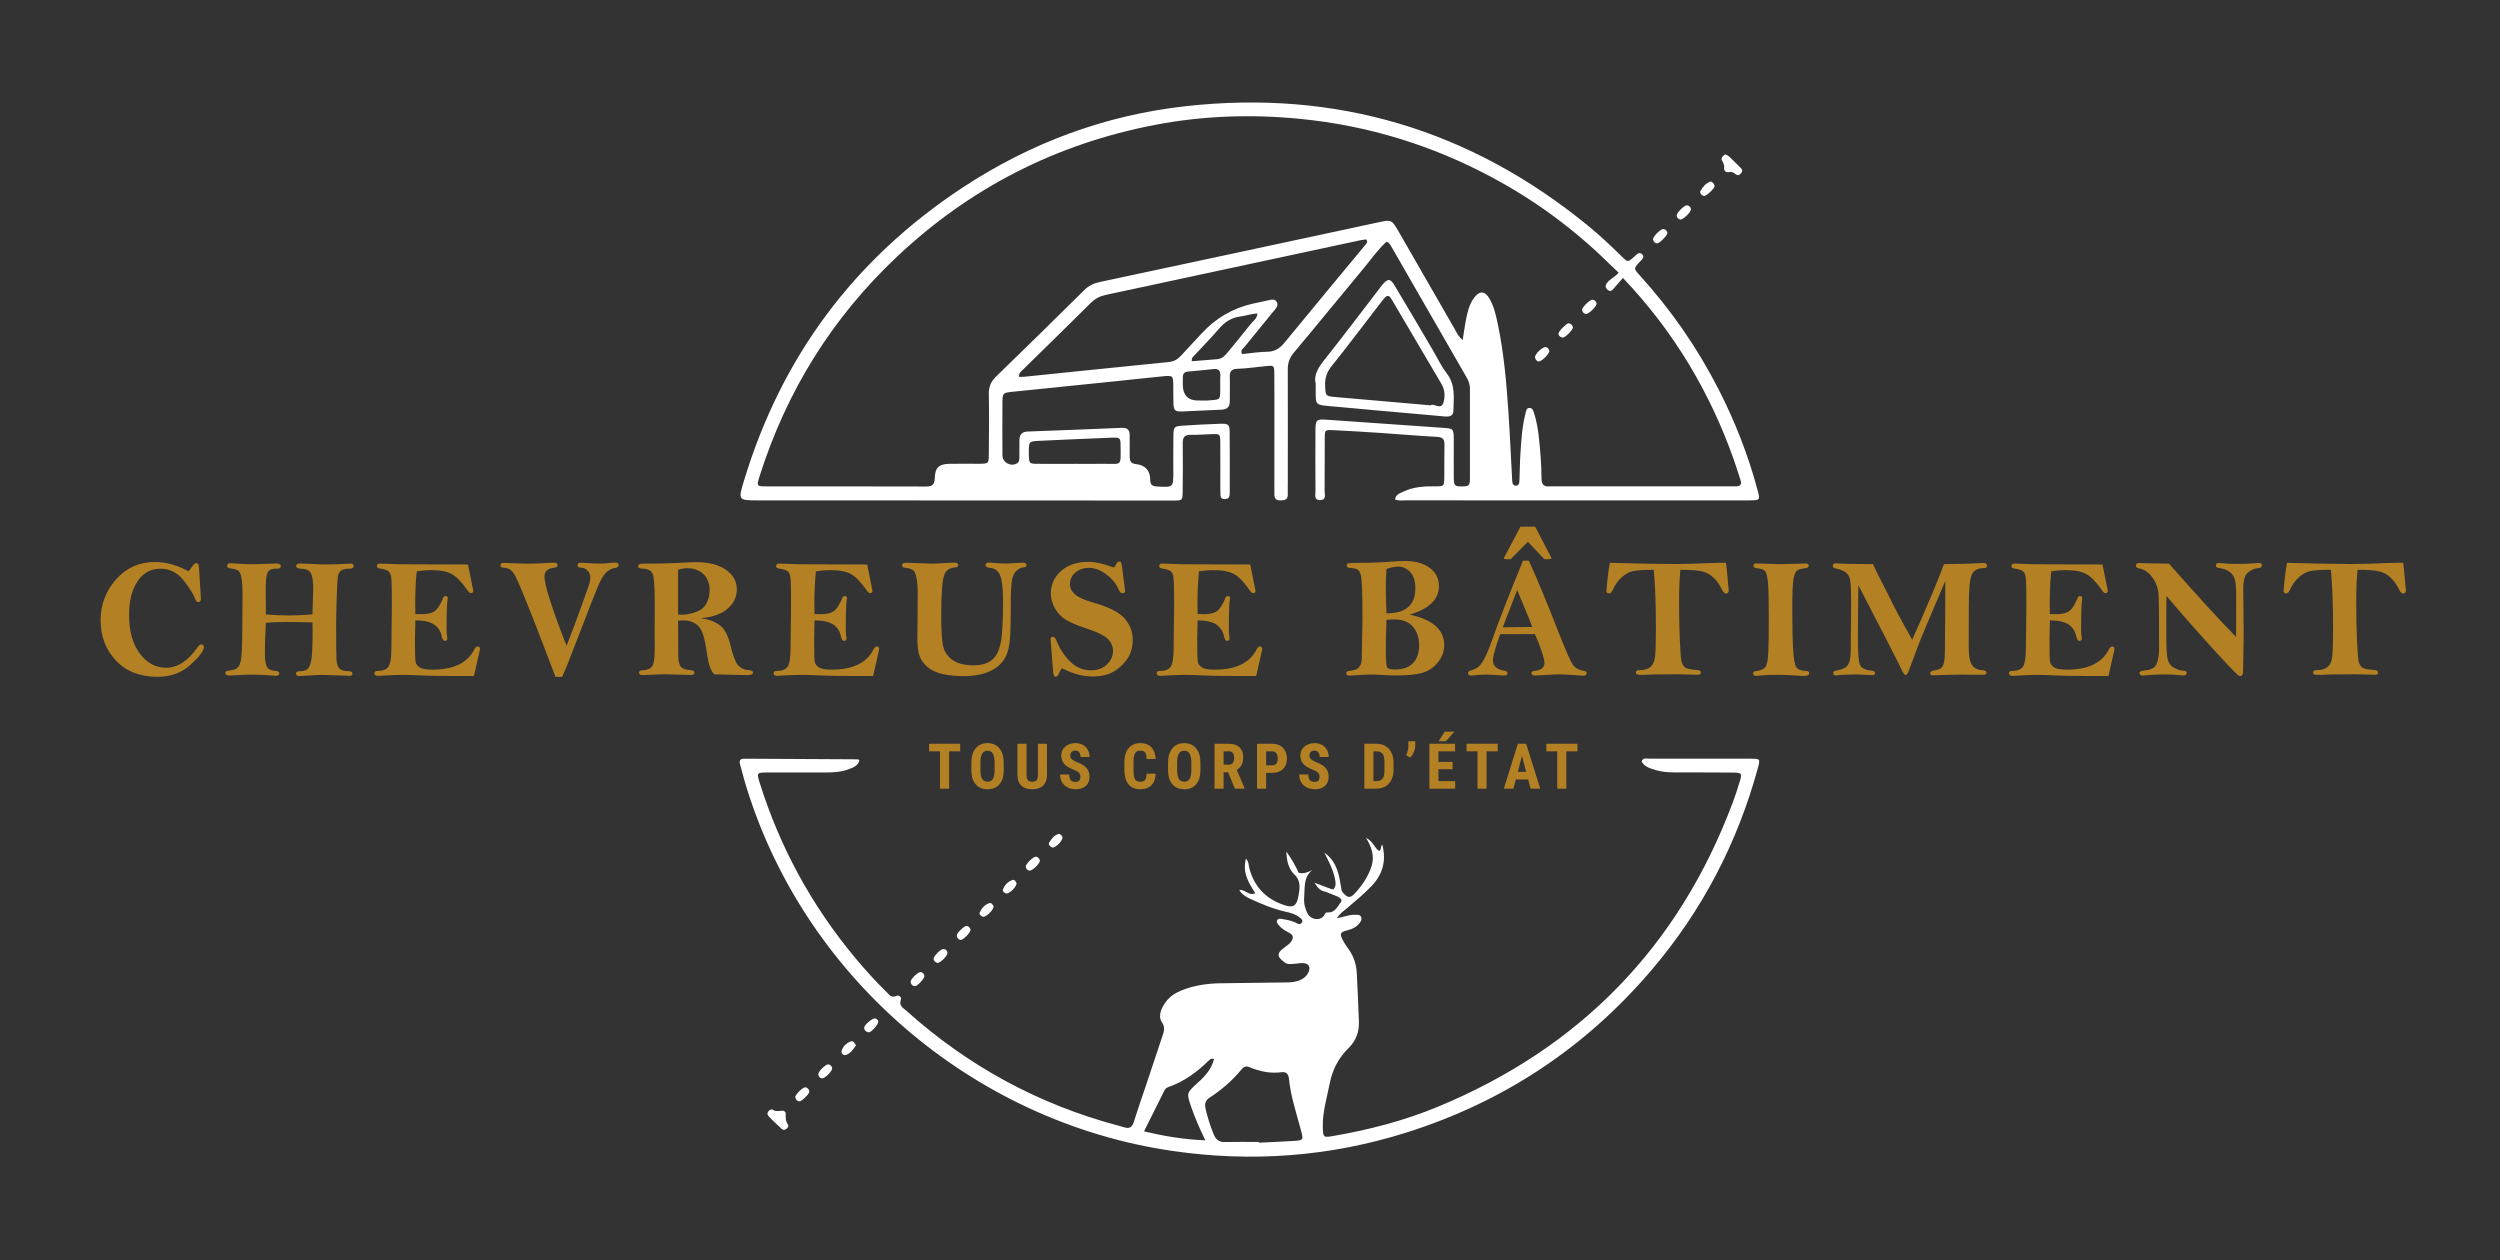
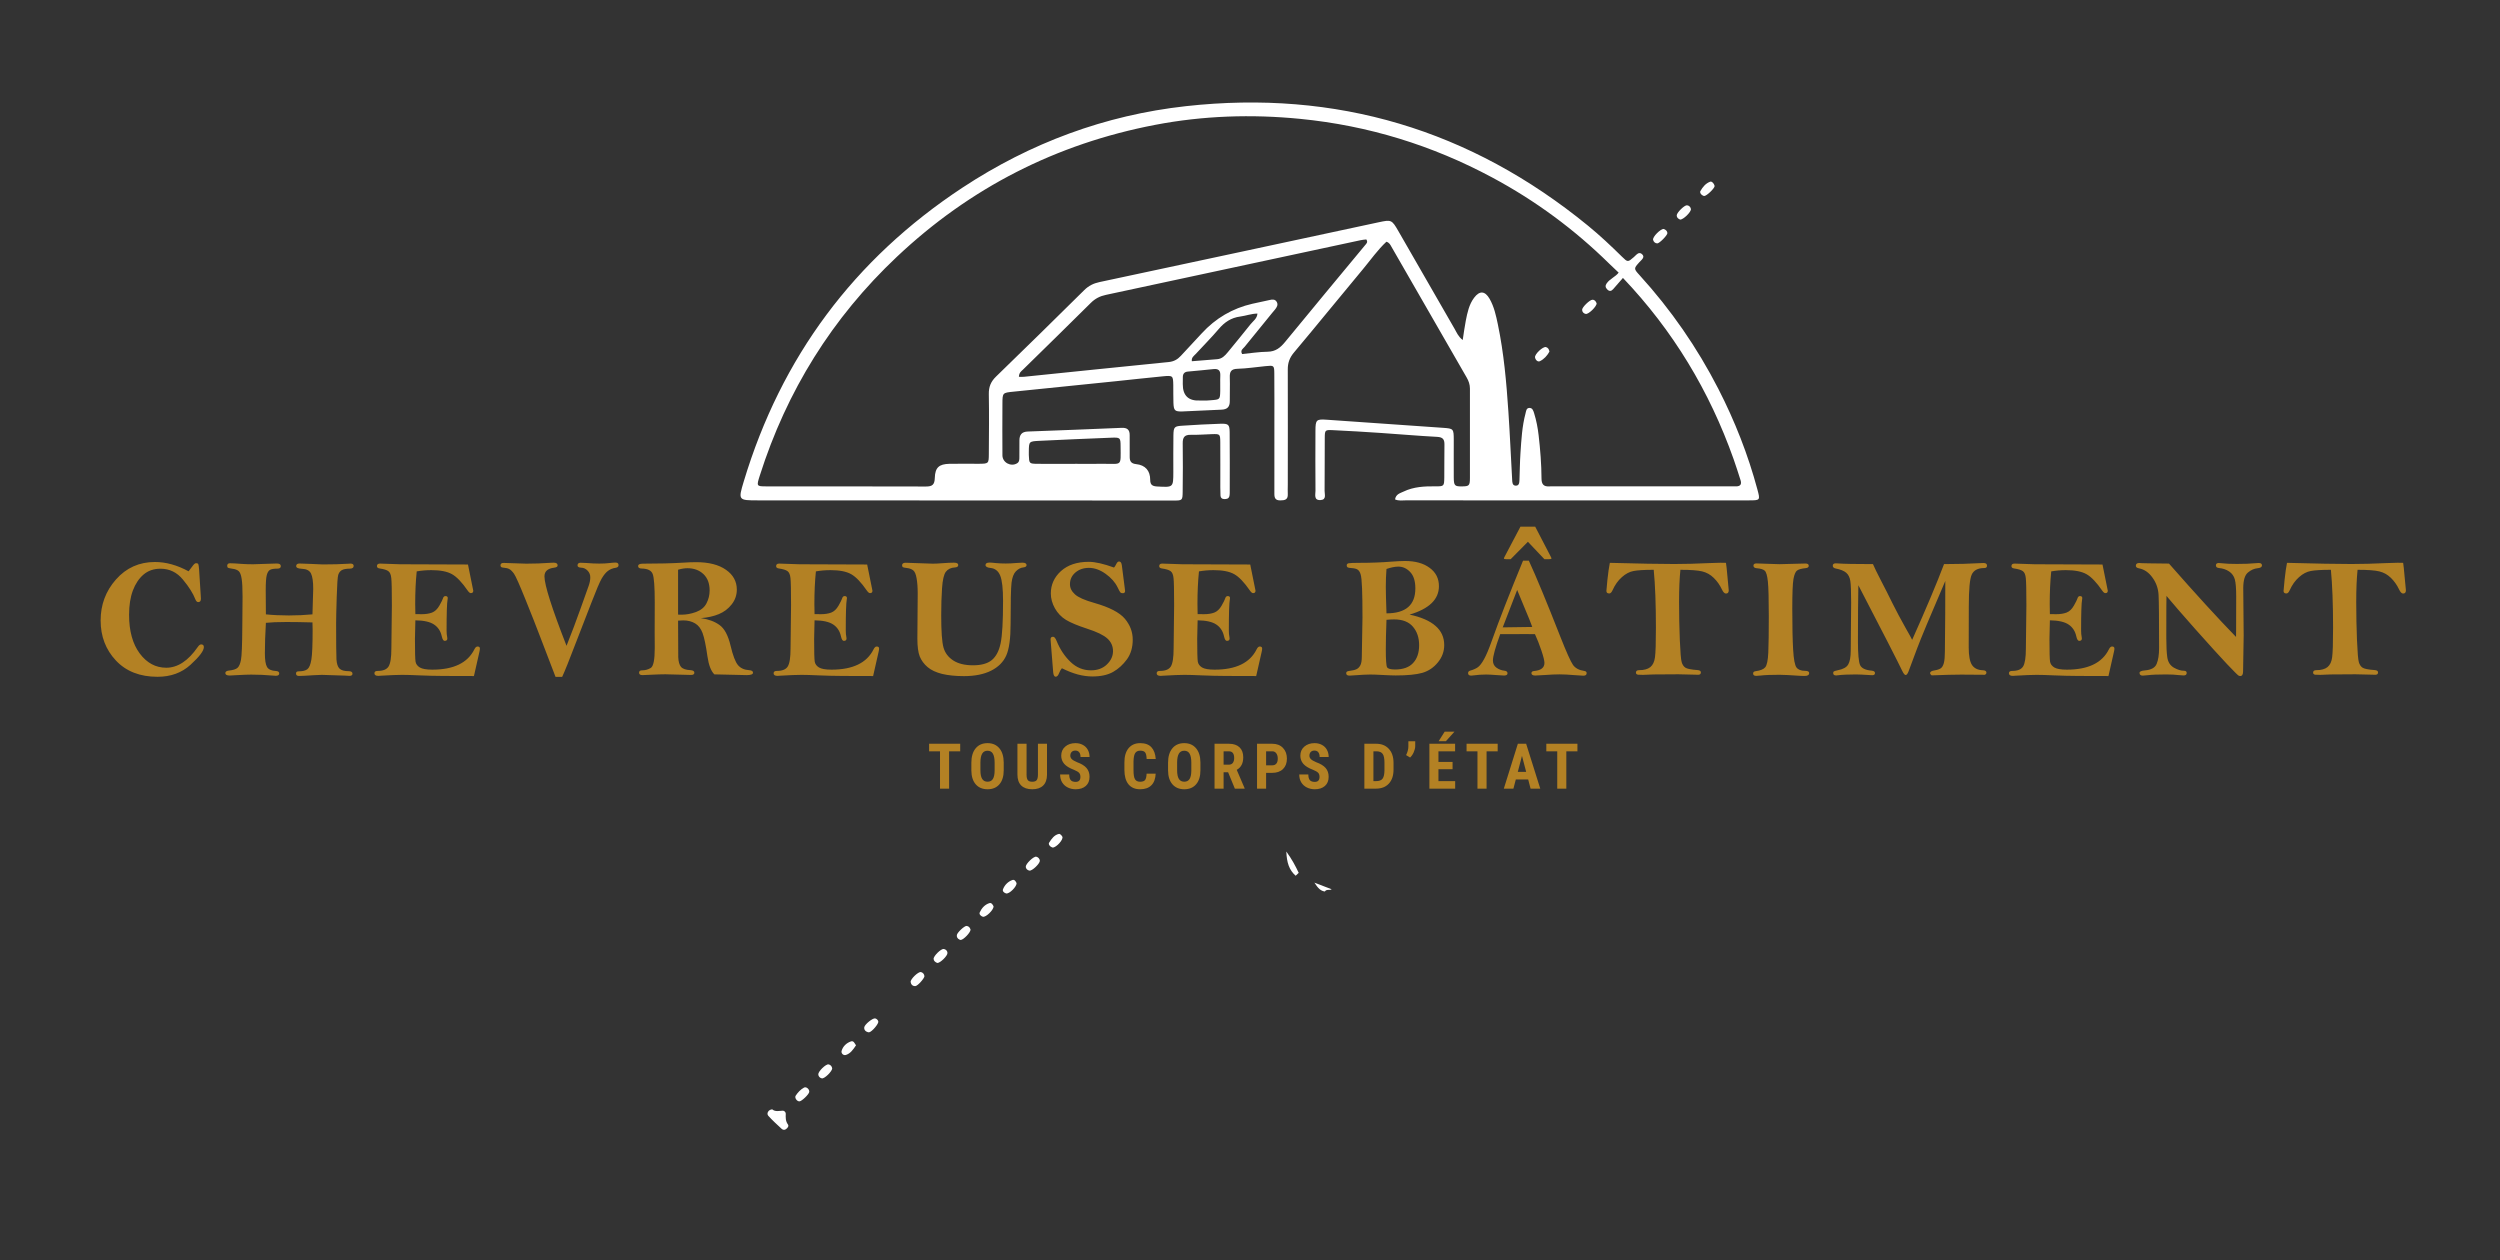
<svg xmlns="http://www.w3.org/2000/svg" width="250" height="126" viewBox="0 0 250 126" fill="none">
  <rect x="0" y="0" width="250" height="126" fill="#333333" stroke="none" />
  <path d="M77.225 110.935C77.523 111.197 77.9 111.086 78.275 111.069C78.428 111.062 78.58 111.216 78.576 111.371C78.564 111.75 78.544 112.106 78.792 112.446C78.914 112.614 78.755 112.806 78.585 112.924C78.432 113.03 78.269 112.981 78.16 112.879C77.706 112.459 77.246 112.042 76.832 111.583C76.616 111.342 76.854 110.949 77.227 110.935H77.225Z" fill="white" />
-   <path d="M172.52 15.432C172.663 15.511 172.815 15.56 172.919 15.659C173.314 16.029 173.69 16.419 174.077 16.798C174.241 16.957 174.274 17.132 174.123 17.301C174 17.441 173.846 17.605 173.633 17.461C173.41 17.31 173.228 17.139 172.906 17.21C172.58 17.283 172.371 17.065 172.413 16.745C172.453 16.438 172.272 16.244 172.181 15.998C172.077 15.714 172.321 15.601 172.519 15.432H172.52Z" fill="white" />
-   <path d="M134.064 88.501C133.8 88.594 133.766 89.073 133.358 88.922C133.646 88.583 133.566 88.213 133.484 87.821C133.299 86.951 132.888 86.171 132.438 85.275C133.377 85.915 133.842 86.887 134.064 88.5V88.501Z" fill="white" />
  <path d="M166.374 22.895C166.567 22.968 166.721 23.091 166.741 23.303C166.761 23.51 165.941 24.35 165.724 24.341C165.511 24.332 165.355 24.184 165.309 23.984C165.24 23.69 166.057 22.872 166.374 22.896V22.895Z" fill="white" />
  <path d="M171.464 18.608C171.441 18.859 170.65 19.614 170.409 19.601C170.338 19.597 170.267 19.545 170.204 19.504C170.061 19.41 169.97 19.232 170.039 19.109C170.268 18.706 170.56 18.339 171.013 18.172C171.171 18.113 171.292 18.272 171.382 18.397C171.425 18.456 171.438 18.537 171.465 18.607L171.464 18.608Z" fill="white" />
  <path d="M168.009 21.958C167.818 21.878 167.667 21.754 167.672 21.534C167.678 21.259 168.444 20.506 168.698 20.528C168.909 20.547 169.055 20.697 169.091 20.896C169.144 21.187 168.305 21.991 168.01 21.958H168.009Z" fill="white" />
  <path d="M99.353 90.629C99.389 90.975 98.575 91.769 98.275 91.672C98.088 91.612 97.888 91.43 97.974 91.239C98.165 90.815 98.48 90.459 98.938 90.313C99.138 90.249 99.274 90.453 99.353 90.628V90.629Z" fill="white" />
  <path d="M97.054 92.96C97.075 93.225 96.353 93.987 96.07 93.996C96.035 93.997 95.997 93.98 95.963 93.965C95.763 93.879 95.657 93.718 95.684 93.509C95.716 93.255 96.443 92.576 96.658 92.593C96.873 92.611 96.994 92.76 97.055 92.959L97.054 92.96Z" fill="white" />
  <path d="M86.822 103.23C86.559 103.158 86.397 102.996 86.425 102.736C86.456 102.444 87.278 101.785 87.515 101.841C87.669 101.878 87.789 101.988 87.83 102.145C87.888 102.363 87.207 103.168 86.922 103.229C86.886 103.237 86.848 103.229 86.822 103.229V103.23Z" fill="white" />
  <path d="M85.6 104.532C85.314 104.957 85.047 105.353 84.588 105.496C84.33 105.576 84.094 105.323 84.16 105.091C84.29 104.631 84.647 104.295 85.095 104.141C85.371 104.047 85.46 104.343 85.601 104.532H85.6Z" fill="white" />
  <path d="M105.262 84.756C105.194 84.724 105.116 84.704 105.06 84.658C104.935 84.557 104.826 84.408 104.916 84.263C105.16 83.878 105.425 83.487 105.907 83.387C105.997 83.368 106.174 83.544 106.234 83.667C106.372 83.947 105.628 84.764 105.262 84.757V84.756Z" fill="white" />
  <path d="M101.653 88.307C101.699 88.644 100.924 89.429 100.607 89.343C100.422 89.294 100.22 89.126 100.299 88.928C100.469 88.493 100.797 88.161 101.238 88.001C101.442 87.927 101.572 88.125 101.655 88.306L101.653 88.307Z" fill="white" />
  <path d="M83.221 106.842C83.211 107.134 82.454 107.89 82.186 107.837C81.995 107.799 81.835 107.647 81.828 107.433C81.819 107.137 82.59 106.384 82.858 106.438C83.047 106.477 83.191 106.624 83.221 106.842Z" fill="white" />
  <path d="M93.728 96.298C93.54 96.223 93.375 96.104 93.36 95.896C93.338 95.607 94.108 94.851 94.379 94.897C94.577 94.931 94.734 95.072 94.748 95.288C94.766 95.585 94.015 96.314 93.728 96.298Z" fill="white" />
  <path d="M79.945 110.137C79.694 110.149 79.431 109.777 79.57 109.566C79.785 109.239 80.057 108.947 80.403 108.759C80.635 108.633 80.971 108.94 80.923 109.202C80.877 109.452 80.172 110.126 79.946 110.137H79.945Z" fill="white" />
  <path d="M103.988 86.079C103.978 86.371 103.211 87.113 102.941 87.061C102.746 87.025 102.582 86.885 102.578 86.665C102.573 86.378 103.368 85.611 103.624 85.67C103.81 85.713 103.965 85.856 103.988 86.079Z" fill="white" />
  <path d="M92.444 97.622C92.435 97.845 91.765 98.598 91.533 98.611C91.26 98.626 91.094 98.439 91.064 98.198C91.028 97.918 91.835 97.144 92.092 97.206C92.279 97.25 92.427 97.399 92.444 97.622Z" fill="white" />
  <path d="M129.871 87.285C129.77 87.381 129.667 87.479 129.566 87.575C128.911 86.997 128.674 86.254 128.633 85.154C129.212 85.957 129.554 86.612 129.871 87.285Z" fill="white" />
  <path d="M133.168 88.926C132.96 89.065 132.649 88.884 132.484 89.151C132.068 89.092 131.812 88.837 131.438 88.265C132.177 88.547 132.672 88.737 133.168 88.926Z" fill="white" />
  <path d="M175.745 48.965C174.807 45.467 173.489 42.116 171.839 38.895C169.715 34.752 167.089 30.958 163.955 27.516C163.361 26.863 163.373 26.851 163.935 26.221C164.014 26.134 164.104 26.056 164.181 25.968C164.319 25.813 164.414 25.647 164.24 25.457C164.036 25.235 163.833 25.283 163.635 25.47C163.549 25.552 163.469 25.637 163.38 25.714C162.783 26.228 162.774 26.238 162.188 25.66C161.098 24.585 159.984 23.537 158.799 22.568C147.058 12.97 133.628 8.947 118.576 10.618C110.505 11.514 103.038 14.29 96.244 18.767C85.41 25.908 78.12 35.712 74.376 48.143C73.809 50.027 73.828 50.037 75.8 50.037C89.643 50.043 103.485 50.047 117.327 50.053C118.238 50.053 118.257 50.054 118.267 49.155C118.286 47.546 118.296 45.938 118.272 44.33C118.264 43.74 118.451 43.468 119.074 43.482C119.777 43.498 120.484 43.436 121.189 43.415C122.005 43.391 122.021 43.394 122.028 44.256C122.039 45.747 122.03 47.237 122.031 48.728C122.031 49.002 122.038 49.276 122.049 49.551C122.057 49.785 122.189 49.901 122.418 49.908C122.667 49.916 122.892 49.872 122.948 49.578C122.97 49.464 122.974 49.344 122.974 49.226C122.974 47.225 122.989 45.224 122.966 43.223C122.956 42.454 122.845 42.352 122.041 42.375C120.787 42.409 119.534 42.49 118.281 42.567C117.429 42.618 117.356 42.684 117.341 43.549C117.32 44.765 117.336 45.982 117.333 47.198C117.328 48.75 117.327 48.736 115.75 48.651C115.286 48.627 115.018 48.526 115.02 47.989C115.024 47.065 114.526 46.508 113.616 46.413C113.093 46.358 112.962 46.106 112.97 45.646C112.982 44.939 112.956 44.233 112.968 43.527C112.977 42.968 112.712 42.762 112.174 42.784C109.04 42.915 105.906 43.041 102.772 43.153C102.162 43.175 101.943 43.494 101.942 44.048C101.942 44.598 101.942 45.147 101.938 45.696C101.937 45.932 101.947 46.186 101.713 46.328C101.094 46.707 100.249 46.261 100.243 45.538C100.231 43.812 100.233 42.087 100.243 40.36C100.249 39.275 100.26 39.277 101.337 39.168C104.768 38.818 108.2 38.468 111.63 38.117C113.19 37.957 114.746 37.778 116.307 37.63C117.293 37.538 117.31 37.568 117.328 38.517C117.34 39.105 117.32 39.695 117.343 40.282C117.375 41.059 117.474 41.167 118.252 41.144C119.546 41.104 120.837 41.007 122.129 40.968C122.722 40.951 122.985 40.693 122.979 40.107C122.97 39.322 123.007 38.537 122.98 37.753C122.961 37.191 123.088 36.896 123.744 36.879C124.681 36.853 125.615 36.705 126.55 36.614C127.399 36.53 127.424 36.532 127.431 37.373C127.448 39.177 127.437 40.983 127.438 42.787C127.438 44.984 127.443 47.18 127.437 49.378C127.436 49.792 127.536 50.043 128.025 50.039C128.476 50.036 128.806 49.976 128.778 49.416C128.761 49.103 128.779 48.789 128.779 48.475C128.781 44.63 128.792 40.785 128.778 36.941C128.775 36.279 128.963 35.766 129.4 35.246C131.722 32.486 133.988 29.678 136.301 26.909C137.074 25.982 137.768 24.983 138.64 24.174C138.949 24.267 139.041 24.496 139.156 24.696C141.659 29.047 144.16 33.399 146.666 37.749C146.866 38.097 146.993 38.446 146.993 38.857C146.987 41.838 147.001 44.821 146.993 47.802C146.991 48.568 146.905 48.63 146.212 48.64C145.47 48.649 145.384 48.575 145.376 47.741C145.363 46.485 145.382 45.23 145.376 43.974C145.371 42.873 145.353 42.855 144.285 42.781C140.414 42.51 136.543 42.243 132.672 41.972C131.639 41.901 131.549 41.972 131.545 43.067C131.535 45.068 131.533 47.069 131.548 49.069C131.55 49.454 131.354 50.052 132.065 50.006C132.674 49.967 132.454 49.422 132.459 49.08C132.48 47.315 132.459 45.549 132.476 43.784C132.483 43.008 132.507 42.98 133.272 43.015C134.878 43.089 136.482 43.188 138.085 43.295C139.961 43.42 141.835 43.588 143.713 43.686C144.291 43.715 144.455 43.944 144.444 44.473C144.422 45.571 144.446 46.671 144.429 47.769C144.415 48.608 144.398 48.641 143.562 48.633C142.455 48.621 141.364 48.67 140.347 49.162C140.017 49.322 139.596 49.402 139.504 49.94C139.882 50.111 140.274 50.033 140.646 50.033C144.097 50.041 147.546 50.04 150.997 50.04C158.958 50.04 166.918 50.04 174.879 50.037C176.023 50.037 176.03 50.026 175.745 48.967V48.965ZM102.883 45.151C102.895 44.152 102.894 44.134 103.927 44.084C106.314 43.967 108.701 43.864 111.088 43.771C112.028 43.734 112.053 43.754 112.059 44.624C112.073 46.705 112.227 46.361 110.328 46.381C109.387 46.392 108.447 46.383 107.506 46.383V46.386C106.253 46.386 104.998 46.397 103.745 46.382C102.919 46.373 102.914 46.352 102.882 45.505C102.877 45.388 102.88 45.27 102.882 45.152L102.883 45.151ZM122.031 37.568C122.005 38.077 122.037 38.587 122.024 39.096C122.003 39.955 121.996 39.955 121.077 40.025C120.959 40.034 120.843 40.048 120.725 40.05C120.491 40.054 120.255 40.051 120.021 40.051C118.852 40.117 118.271 39.569 118.278 38.406C118.279 38.171 118.283 37.937 118.284 37.701C118.286 37.376 118.449 37.19 118.772 37.159C119.629 37.075 120.487 37.006 121.343 36.91C121.855 36.854 122.056 37.057 122.03 37.568H122.031ZM122.761 35.242C122.486 35.58 122.192 35.885 121.716 35.92C120.871 35.983 120.027 36.056 119.183 36.124C119.129 35.75 119.389 35.594 119.567 35.403C120.333 34.569 121.137 33.77 121.868 32.907C122.45 32.221 123.112 31.772 124.021 31.653C124.592 31.578 125.144 31.363 125.745 31.357C125.709 31.862 125.309 32.104 125.052 32.428C124.303 33.377 123.527 34.306 122.762 35.244L122.761 35.242ZM136.528 24.496C133.854 27.725 131.169 30.948 128.512 34.191C128.04 34.767 127.557 35.163 126.76 35.173C125.905 35.185 125.051 35.322 124.21 35.404C123.997 35.013 124.311 34.869 124.46 34.683C125.368 33.552 126.288 32.432 127.204 31.308C127.303 31.187 127.411 31.073 127.506 30.949C127.678 30.727 127.837 30.484 127.678 30.199C127.515 29.909 127.243 29.933 126.957 30.002C126.386 30.136 125.808 30.245 125.236 30.376C123.251 30.832 121.562 31.82 120.17 33.339C119.481 34.09 118.778 34.827 118.09 35.579C117.759 35.94 117.388 36.152 116.879 36.203C112.047 36.683 107.217 37.186 102.387 37.68C102.238 37.695 102.087 37.682 101.889 37.682C101.911 37.249 102.131 37.126 102.291 36.968C104.556 34.742 106.833 32.53 109.082 30.289C109.521 29.852 109.999 29.614 110.595 29.487C119.098 27.67 127.597 25.839 136.098 24.012C136.283 23.972 136.474 23.964 136.634 23.944C136.815 24.221 136.644 24.355 136.528 24.496ZM173.609 48.634C173.335 48.634 173.06 48.636 172.785 48.636C167.021 48.636 161.258 48.636 155.494 48.636C155.298 48.636 155.101 48.627 154.906 48.639C154.344 48.673 154.154 48.393 154.151 47.857C154.144 46.405 154.027 44.958 153.861 43.515C153.775 42.775 153.637 42.047 153.415 41.334C153.332 41.071 153.252 40.766 152.909 40.794C152.623 40.818 152.61 41.123 152.553 41.338C152.207 42.635 152.137 43.968 152.047 45.298C151.986 46.198 151.982 47.102 151.946 48.003C151.934 48.278 151.915 48.603 151.533 48.564C151.242 48.535 151.231 48.238 151.218 48.008C151.09 45.737 150.993 43.465 150.841 41.196C150.644 38.26 150.39 35.33 149.787 32.443C149.603 31.559 149.413 30.671 148.958 29.879C148.5 29.084 147.961 29.045 147.412 29.773C146.904 30.448 146.737 31.267 146.578 32.074C146.46 32.674 146.384 33.282 146.272 34.002C145.821 33.658 145.669 33.248 145.462 32.889C143.581 29.627 141.711 26.361 139.831 23.099C139.181 21.969 139.13 21.956 137.868 22.227C128.562 24.225 119.257 26.226 109.949 28.208C109.345 28.336 108.863 28.579 108.427 29.009C105.497 31.904 102.564 34.794 99.606 37.656C99.079 38.165 98.869 38.691 98.882 39.414C98.918 41.413 98.897 43.414 98.883 45.415C98.876 46.362 98.859 46.369 97.885 46.378C96.904 46.386 95.924 46.358 94.945 46.381C93.908 46.406 93.511 46.745 93.48 47.79C93.46 48.46 93.242 48.654 92.59 48.651C87.258 48.632 81.925 48.645 76.594 48.637C75.655 48.637 75.645 48.61 75.976 47.569C78.668 39.096 83.218 31.782 89.686 25.681C97.008 18.775 105.635 14.38 115.509 12.487C120.305 11.568 125.145 11.406 130.022 11.887C136.827 12.558 143.215 14.526 149.229 17.752C153.542 20.064 157.442 22.94 160.93 26.374C161.237 26.677 161.553 26.968 161.866 27.265C161.977 27.61 161.678 27.731 161.507 27.922C161.356 28.091 161.13 28.203 161.095 28.48C161.647 28.507 161.69 27.648 162.295 27.794C167.287 33.037 170.947 39.096 173.361 45.914C173.609 46.615 173.834 47.326 174.06 48.036C174.184 48.429 174.029 48.636 173.612 48.637L173.609 48.634Z" fill="white" />
  <path d="M162.296 27.791C161.97 28.164 161.645 28.538 161.319 28.912C161.132 29.126 160.938 29.162 160.725 28.943C160.538 28.752 160.501 28.572 160.673 28.328C160.992 27.877 161.536 27.691 161.868 27.263C162.126 27.345 162.304 27.492 162.296 27.79V27.791Z" fill="white" />
-   <path d="M175.111 75.87C171.699 75.86 168.287 75.859 164.876 75.865C164.632 75.865 164.316 75.74 164.159 76.145C164.462 76.702 165.043 76.844 165.597 77.013C166.435 77.27 167.303 77.237 168.165 77.241C169.891 77.248 171.616 77.237 173.342 77.257C174.168 77.267 174.22 77.35 173.974 78.157C173.757 78.87 173.528 79.578 173.266 80.275C167.856 94.692 157.989 104.794 143.791 110.674C140.411 112.074 136.883 112.988 133.279 113.606C132.328 113.77 132.314 113.724 132.282 112.753C132.232 111.237 132.687 109.812 132.971 108.351C133.243 106.949 133.869 105.775 134.874 104.785C135.618 104.052 135.935 103.158 135.889 102.123C135.818 100.516 135.774 98.907 135.678 97.303C135.629 96.473 135.397 95.683 134.905 94.989C134.679 94.669 134.454 94.344 134.272 93.998C133.947 93.38 134.018 93.206 134.719 93.035C135.194 92.919 135.609 92.736 135.919 92.358C136.069 92.174 136.204 91.957 136.118 91.713C136.018 91.43 135.744 91.494 135.519 91.48C134.925 91.444 134.367 91.704 133.682 91.821C134.006 91.317 134.377 91.091 134.703 90.816C135.541 90.107 136.387 89.408 137.148 88.61C138.258 87.446 138.663 86.111 138.227 84.452C138.038 84.671 138.159 84.965 137.922 85.1C137.443 84.807 137.326 84.145 136.603 83.782C137.193 84.764 137.459 85.644 137.161 86.599C136.827 87.668 136.199 88.57 135.448 89.376C135.006 89.851 134.747 89.768 134.292 89.264C134.073 89.022 134.15 88.751 134.07 88.501C133.677 88.376 133.683 88.922 133.364 88.921C133.298 88.923 133.233 88.924 133.168 88.924C132.91 88.91 132.547 88.572 132.484 89.149C132.918 89.321 133.357 89.482 133.785 89.667C134.008 89.763 134.255 89.979 134.1 90.195C133.773 90.65 133.474 91.268 132.829 91.244C132.472 91.231 132.527 91.396 132.401 91.565C131.985 92.126 131.058 91.968 130.748 91.337C130.504 90.839 130.371 90.347 130.417 89.776C130.496 88.794 130.316 87.757 131.224 86.998C130.709 87.29 130.259 87.386 129.874 87.285C129.644 87.246 129.53 87.331 129.57 87.576C130.087 88.19 129.974 88.894 129.847 89.594C129.665 90.597 129.34 90.819 128.395 90.501C126.591 89.895 125.416 88.674 124.93 86.814C124.858 86.539 124.905 86.211 124.596 85.858C124.223 87.299 124.876 88.309 125.531 89.313C124.899 89.641 124.526 88.927 123.927 88.996C124.197 89.44 124.557 89.665 124.944 89.846C126.119 90.393 127.311 90.893 128.582 91.176C129.082 91.286 129.574 91.424 129.982 91.757C130.127 91.877 130.321 92.009 130.198 92.235C130.085 92.445 129.881 92.447 129.694 92.335C129.208 92.047 128.659 91.984 128.121 91.884C127.968 91.856 127.807 91.858 127.717 92.027C127.626 92.197 127.735 92.339 127.823 92.455C128.088 92.805 128.44 93.035 128.838 93.231C129.361 93.49 129.412 93.784 129.052 94.235C128.908 94.414 128.712 94.556 128.52 94.689C127.651 95.294 127.649 95.652 128.486 96.26C128.741 96.446 129.005 96.403 129.271 96.392C129.623 96.378 129.974 96.294 130.323 96.312C130.876 96.341 131.076 96.692 130.858 97.2C130.697 97.575 130.406 97.83 130.035 97.999C129.594 98.196 129.131 98.237 128.656 98.243C126.46 98.268 124.265 98.297 122.069 98.327C120.685 98.346 119.337 98.542 118.05 99.083C117.455 99.332 116.949 99.691 116.569 100.205C116.129 100.801 115.789 101.621 116.163 102.173C116.556 102.752 116.399 103.131 116.241 103.61C115.689 105.285 115.127 106.958 114.567 108.63C114.169 109.82 113.75 111.003 113.378 112.201C113.215 112.727 112.933 112.899 112.42 112.731C112.234 112.669 112.044 112.621 111.854 112.57C103.861 110.448 96.802 106.604 90.648 101.086C90.317 100.789 89.849 100.574 90.092 99.948C90.179 99.724 89.887 99.471 89.648 99.586C89.148 99.829 88.932 99.482 88.662 99.216C87.544 98.114 86.488 96.954 85.486 95.746C81.171 90.553 77.996 84.739 75.975 78.296C75.653 77.27 75.666 77.252 76.753 77.247C78.713 77.237 80.674 77.245 82.635 77.247C83.384 77.247 84.127 77.197 84.837 76.936C85.3 76.765 85.778 76.594 85.939 76.071C85.869 75.987 85.845 75.932 85.819 75.932C82.018 75.908 78.218 75.887 74.418 75.87C73.982 75.867 73.897 76.094 74.02 76.486C74.173 76.972 74.275 77.472 74.418 77.962C80.079 97.416 97.129 112.18 117.276 115.099C125.204 116.247 132.995 115.665 140.633 113.257C150.378 110.186 158.576 104.745 165.195 96.959C170.224 91.043 173.735 84.309 175.784 76.818C176.037 75.894 176.017 75.873 175.114 75.871L175.111 75.87ZM114.402 113.137C115.118 111.698 115.787 110.348 116.464 109.002C116.556 108.818 116.737 108.736 116.928 108.669C118.477 108.124 119.75 107.162 120.907 106.024C121.017 105.917 121.129 105.821 121.402 105.899C121.164 106.895 120.519 107.604 119.8 108.253C118.636 109.304 118.639 109.29 119.143 110.756C119.51 111.824 119.966 112.855 120.535 114.033C118.422 113.951 116.496 113.631 114.401 113.138L114.402 113.137ZM129.282 114.098C128.151 114.17 127.018 114.216 125.886 114.272C125.886 114.246 125.886 114.221 125.886 114.195C124.752 114.195 123.619 114.176 122.487 114.203C121.884 114.217 121.576 113.947 121.357 113.405C121.02 112.567 120.744 111.72 120.549 110.838C120.442 110.352 120.562 110.019 120.986 109.745C122.175 108.976 123.233 108.051 124.137 106.958C124.358 106.689 124.566 106.562 124.937 106.716C125.96 107.14 127.019 107.372 128.14 107.222C128.609 107.16 128.845 107.367 128.895 107.872C129.069 109.633 129.637 111.305 130.09 113.004C130.361 114.018 130.358 114.031 129.281 114.099L129.282 114.098Z" fill="white" />
-   <path d="M144.682 37.346C144.111 36.608 143.712 35.737 143.233 34.927C141.978 32.8 140.732 30.667 139.461 28.551C139.028 27.831 138.792 27.834 138.24 28.471C138.112 28.619 138.001 28.782 137.881 28.937C136.089 31.268 134.322 33.618 132.491 35.917C131.85 36.721 131.344 37.501 131.57 38.373C131.57 38.77 131.57 38.965 131.57 39.161C131.573 40.443 131.57 40.478 132.812 40.599C135.892 40.895 138.975 41.155 142.057 41.429C142.876 41.502 143.694 41.583 144.513 41.65C144.944 41.685 145.335 41.595 145.342 41.067C145.361 39.79 145.573 38.499 144.68 37.347L144.682 37.346ZM144.343 40.254C144.098 41.074 143.372 40.263 143.065 40.533C139.801 40.25 136.682 39.985 133.564 39.706C132.538 39.615 132.561 39.598 132.515 38.601C132.481 37.869 132.645 37.262 133.124 36.663C134.808 34.553 136.432 32.395 138.081 30.256C138.2 30.1 138.321 29.946 138.451 29.799C138.677 29.541 138.898 29.5 139.096 29.834C139.176 29.97 139.261 30.101 139.339 30.235C140.909 32.899 142.48 35.562 144.048 38.226C144.108 38.327 144.165 38.429 144.219 38.534C144.509 39.089 144.503 39.722 144.344 40.254H144.343Z" fill="white" />
  <path d="M159.661 30.332C159.689 30.627 158.857 31.453 158.57 31.393C158.368 31.351 158.217 31.203 158.211 30.984C158.204 30.721 158.984 29.967 159.251 29.973C159.476 29.977 159.589 30.139 159.662 30.333L159.661 30.332Z" fill="white" />
  <path d="M154.944 35.161C154.722 35.564 154.404 35.919 153.987 36.12C153.775 36.223 153.543 35.993 153.502 35.74C153.45 35.421 154.299 34.627 154.596 34.708C154.796 34.762 154.909 34.927 154.944 35.161Z" fill="white" />
-   <path d="M157.286 32.768C157.264 33.024 156.489 33.802 156.257 33.757C155.956 33.697 155.731 33.469 155.923 33.177C156.129 32.864 156.429 32.598 156.731 32.37C156.929 32.222 157.306 32.516 157.286 32.767V32.768Z" fill="white" />
  <path d="M18.858 57.131C18.975 56.986 19.098 56.824 19.227 56.644C19.378 56.426 19.504 56.317 19.604 56.317C19.716 56.317 19.789 56.345 19.823 56.401C19.856 56.457 19.884 56.63 19.907 56.921L20.074 59.539L20.091 59.875C20.091 60.099 20.002 60.211 19.823 60.211C19.705 60.211 19.61 60.118 19.537 59.934C19.308 59.341 18.894 58.684 18.295 57.962C17.702 57.235 16.953 56.871 16.046 56.871C15.375 56.871 14.81 57.067 14.351 57.458C13.898 57.844 13.543 58.376 13.286 59.053C13.034 59.73 12.908 60.541 12.908 61.486C12.908 63.103 13.263 64.39 13.974 65.347C14.684 66.297 15.568 66.773 16.625 66.773C17.772 66.773 18.824 66.079 19.781 64.692C19.898 64.524 20.01 64.44 20.116 64.44C20.295 64.44 20.385 64.53 20.385 64.709C20.385 65.078 19.943 65.665 19.059 66.471C18.181 67.276 17.078 67.679 15.753 67.679C13.996 67.679 12.609 67.137 11.591 66.051C10.572 64.966 10.063 63.632 10.063 62.049C10.063 60.471 10.575 59.103 11.599 57.945C12.628 56.782 13.926 56.2 15.492 56.2C16.595 56.2 17.716 56.51 18.858 57.131ZM31.246 61.436L31.322 58.885C31.322 58.169 31.249 57.66 31.104 57.358C30.958 57.056 30.653 56.896 30.189 56.879C29.808 56.863 29.618 56.773 29.618 56.611C29.618 56.437 29.73 56.351 29.954 56.351C30.211 56.351 30.603 56.365 31.129 56.393C31.806 56.426 32.183 56.443 32.261 56.443C33.212 56.443 34.046 56.421 34.762 56.376C34.896 56.365 34.992 56.359 35.047 56.359C35.26 56.359 35.366 56.437 35.366 56.594C35.366 56.767 35.246 56.857 35.005 56.863C34.614 56.868 34.334 56.921 34.166 57.022C34.004 57.123 33.889 57.279 33.822 57.492C33.761 57.699 33.71 58.437 33.671 59.707C33.632 60.972 33.612 61.842 33.612 62.317C33.612 64.286 33.624 65.492 33.646 65.934C33.674 66.376 33.775 66.683 33.948 66.857C34.127 67.03 34.429 67.117 34.855 67.117C35.117 67.117 35.249 67.201 35.249 67.369C35.249 67.514 35.148 67.587 34.947 67.587C34.88 67.587 34.734 67.579 34.51 67.562L32.186 67.486C32.046 67.486 31.778 67.498 31.38 67.52C30.62 67.57 30.127 67.595 29.904 67.595C29.702 67.595 29.601 67.514 29.601 67.352C29.601 67.207 29.685 67.134 29.853 67.134C30.256 67.134 30.55 67.064 30.734 66.924C30.919 66.784 31.053 66.463 31.137 65.959C31.221 65.456 31.263 64.451 31.263 62.947C31.263 62.79 31.257 62.555 31.246 62.242C30.267 62.214 29.4 62.2 28.645 62.2C27.778 62.2 27.092 62.228 26.589 62.283C26.522 63.408 26.488 64.426 26.488 65.338C26.488 65.987 26.558 66.437 26.698 66.689C26.843 66.941 27.143 67.078 27.596 67.1C27.814 67.112 27.923 67.193 27.923 67.344C27.923 67.5 27.808 67.579 27.579 67.579C27.495 67.579 27.372 67.57 27.21 67.553C26.544 67.492 25.848 67.461 25.12 67.461C24.779 67.461 24.323 67.478 23.753 67.511C23.35 67.539 23.09 67.553 22.972 67.553C22.681 67.553 22.536 67.469 22.536 67.302C22.536 67.167 22.65 67.086 22.88 67.058C23.311 67.014 23.601 66.921 23.753 66.781C23.909 66.641 24.024 66.379 24.096 65.993C24.175 65.601 24.22 64.49 24.231 62.661C24.248 60.832 24.256 59.833 24.256 59.665C24.256 58.837 24.225 58.239 24.164 57.87C24.108 57.495 24.01 57.243 23.87 57.114C23.73 56.986 23.515 56.905 23.224 56.871C23 56.837 22.86 56.807 22.804 56.779C22.748 56.745 22.72 56.678 22.72 56.577C22.72 56.41 22.815 56.326 23.006 56.326C23.246 56.326 23.652 56.348 24.222 56.393C24.541 56.415 24.902 56.426 25.305 56.426L27.671 56.351C27.945 56.351 28.082 56.437 28.082 56.611C28.082 56.779 27.971 56.863 27.747 56.863C27.378 56.863 27.123 56.907 26.983 56.997C26.843 57.086 26.74 57.263 26.673 57.526C26.606 57.788 26.572 58.298 26.572 59.053L26.589 61.436C27.299 61.509 28.066 61.545 28.888 61.545C29.705 61.545 30.491 61.509 31.246 61.436ZM46.798 56.451C46.977 57.324 47.154 58.197 47.327 59.07C47.327 59.232 47.246 59.313 47.084 59.313C46.994 59.313 46.893 59.235 46.782 59.078C46.205 58.239 45.677 57.685 45.196 57.416C44.72 57.148 44.032 57.014 43.131 57.014C42.628 57.014 42.141 57.056 41.671 57.139C41.57 58.13 41.52 59.215 41.52 60.395C41.52 60.597 41.526 60.935 41.537 61.411L42.175 61.419C42.572 61.419 42.913 61.366 43.198 61.26C43.489 61.148 43.735 60.916 43.937 60.563C44.138 60.205 44.253 59.976 44.281 59.875C44.331 59.696 44.418 59.607 44.541 59.607C44.698 59.607 44.776 59.674 44.776 59.808C44.776 59.847 44.77 59.892 44.759 59.942C44.692 60.289 44.658 61.327 44.658 63.056C44.658 63.296 44.678 63.514 44.717 63.71C44.728 63.766 44.734 63.814 44.734 63.853C44.734 64.009 44.645 64.088 44.465 64.088C44.342 64.088 44.247 63.94 44.18 63.643C44.068 63.123 43.814 62.728 43.416 62.46C43.019 62.186 42.393 62.043 41.537 62.032C41.509 62.972 41.495 63.59 41.495 63.886C41.495 65.162 41.514 65.92 41.554 66.16C41.593 66.401 41.735 66.597 41.982 66.748C42.228 66.893 42.645 66.966 43.232 66.966C45.363 66.966 46.765 66.289 47.436 64.935C47.531 64.745 47.635 64.65 47.747 64.65C47.909 64.65 47.99 64.717 47.99 64.851C47.99 64.941 47.973 65.055 47.94 65.195L47.394 67.604L44.356 67.595C43.501 67.59 42.7 67.57 41.956 67.537C41.218 67.503 40.639 67.486 40.219 67.486C39.749 67.486 39.042 67.514 38.096 67.57C37.979 67.581 37.892 67.587 37.836 67.587C37.573 67.587 37.442 67.5 37.442 67.327C37.442 67.17 37.548 67.092 37.761 67.092C38.303 67.092 38.667 66.946 38.852 66.656C39.042 66.359 39.137 65.758 39.137 64.851L39.187 60.53C39.187 59.053 39.168 58.147 39.129 57.811C39.095 57.47 39 57.24 38.843 57.123C38.687 57 38.393 56.907 37.962 56.846C37.783 56.824 37.694 56.745 37.694 56.611C37.694 56.443 37.797 56.359 38.004 56.359L40.026 56.426L46.798 56.451ZM56.216 67.688H55.553L54.009 63.66C53.623 62.642 53.134 61.4 52.541 59.934C51.948 58.463 51.567 57.609 51.4 57.374C51.232 57.139 51.078 56.986 50.938 56.913C50.804 56.835 50.597 56.784 50.317 56.762C50.138 56.756 50.048 56.681 50.048 56.535C50.048 56.373 50.155 56.292 50.367 56.292L52.633 56.367C53.422 56.367 54.202 56.34 54.974 56.284C55.187 56.272 55.316 56.267 55.36 56.267C55.629 56.267 55.763 56.359 55.763 56.544C55.763 56.667 55.643 56.742 55.402 56.77C54.765 56.849 54.446 57.137 54.446 57.635C54.446 58.496 55.181 60.812 56.653 64.583C57.145 63.346 57.615 62.099 58.062 60.84L58.885 58.532C58.98 58.253 59.028 57.984 59.028 57.727C59.028 57.464 58.935 57.24 58.751 57.056C58.572 56.871 58.367 56.776 58.138 56.77C57.881 56.759 57.752 56.684 57.752 56.544C57.752 56.365 57.855 56.275 58.062 56.275C58.219 56.275 58.415 56.284 58.65 56.3C59.125 56.34 59.553 56.359 59.934 56.359C60.331 56.359 60.683 56.34 60.991 56.3C61.221 56.272 61.411 56.258 61.562 56.258C61.758 56.258 61.855 56.345 61.855 56.519C61.855 56.664 61.758 56.751 61.562 56.779C61.265 56.824 61.011 56.927 60.798 57.089C60.586 57.246 60.376 57.5 60.169 57.853C59.967 58.205 59.629 59 59.153 60.236L57.66 64.088C56.944 65.967 56.462 67.167 56.216 67.688ZM70.09 61.814C70.845 61.92 71.466 62.149 71.953 62.502C72.445 62.849 72.815 63.542 73.061 64.583C73.29 65.556 73.536 66.2 73.799 66.513C74.062 66.821 74.431 66.988 74.907 67.016C75.17 67.033 75.301 67.117 75.301 67.268C75.301 67.43 75.089 67.511 74.664 67.511L71.433 67.436C71.097 67.1 70.868 66.502 70.745 65.64C70.588 64.538 70.426 63.761 70.258 63.307C70.09 62.854 69.838 62.53 69.503 62.334C69.167 62.138 68.778 62.04 68.336 62.04C68.208 62.04 68.031 62.049 67.808 62.065C67.808 64.035 67.813 65.249 67.825 65.707C67.841 66.16 67.934 66.488 68.101 66.689C68.269 66.885 68.588 66.994 69.058 67.016C69.31 67.033 69.436 67.117 69.436 67.268C69.436 67.419 69.327 67.495 69.108 67.495L66.532 67.428C66.185 67.428 65.741 67.442 65.198 67.469C64.7 67.498 64.384 67.511 64.25 67.511C64.02 67.511 63.906 67.43 63.906 67.268C63.906 67.112 64.006 67.033 64.208 67.033C64.521 67.033 64.809 66.955 65.072 66.798C65.341 66.641 65.475 65.979 65.475 64.809L65.466 63.249L65.475 60.236C65.475 58.681 65.405 57.733 65.265 57.391C65.131 57.044 64.764 56.865 64.166 56.854C63.931 56.849 63.813 56.767 63.813 56.611C63.813 56.449 63.97 56.367 64.283 56.367C65.861 56.367 67.198 56.334 68.294 56.267C68.781 56.233 69.22 56.217 69.612 56.217C70.882 56.217 71.878 56.471 72.599 56.98C73.321 57.484 73.682 58.144 73.682 58.961C73.682 59.509 73.511 60.001 73.17 60.437C72.829 60.874 72.401 61.198 71.886 61.411C71.377 61.623 70.778 61.758 70.09 61.814ZM67.808 61.461C67.953 61.467 68.062 61.47 68.135 61.47C68.622 61.47 69.111 61.38 69.603 61.201C70.101 61.016 70.451 60.725 70.652 60.328C70.859 59.925 70.963 59.498 70.963 59.044C70.963 58.345 70.756 57.8 70.342 57.408C69.928 57.017 69.394 56.821 68.739 56.821C68.465 56.821 68.155 56.871 67.808 56.972V61.461ZM86.716 56.451C86.895 57.324 87.072 58.197 87.245 59.07C87.245 59.232 87.164 59.313 87.002 59.313C86.912 59.313 86.812 59.235 86.7 59.078C86.124 58.239 85.595 57.685 85.114 57.416C84.638 57.148 83.95 57.014 83.049 57.014C82.546 57.014 82.059 57.056 81.589 57.139C81.489 58.13 81.438 59.215 81.438 60.395C81.438 60.597 81.444 60.935 81.455 61.411L82.093 61.419C82.49 61.419 82.831 61.366 83.117 61.26C83.407 61.148 83.654 60.916 83.855 60.563C84.056 60.205 84.171 59.976 84.199 59.875C84.249 59.696 84.336 59.607 84.459 59.607C84.616 59.607 84.694 59.674 84.694 59.808C84.694 59.847 84.689 59.892 84.677 59.942C84.61 60.289 84.577 61.327 84.577 63.056C84.577 63.296 84.596 63.514 84.635 63.71C84.647 63.766 84.652 63.814 84.652 63.853C84.652 64.009 84.563 64.088 84.384 64.088C84.261 64.088 84.165 63.94 84.098 63.643C83.987 63.123 83.732 62.728 83.335 62.46C82.938 62.186 82.311 62.043 81.455 62.032C81.427 62.972 81.413 63.59 81.413 63.886C81.413 65.162 81.433 65.92 81.472 66.16C81.511 66.401 81.654 66.597 81.9 66.748C82.146 66.893 82.563 66.966 83.15 66.966C85.282 66.966 86.683 66.289 87.354 64.935C87.449 64.745 87.553 64.65 87.665 64.65C87.827 64.65 87.908 64.717 87.908 64.851C87.908 64.941 87.891 65.055 87.858 65.195L87.312 67.604L84.275 67.595C83.419 67.59 82.619 67.57 81.875 67.537C81.136 67.503 80.557 67.486 80.138 67.486C79.668 67.486 78.96 67.514 78.014 67.57C77.897 67.581 77.81 67.587 77.754 67.587C77.491 67.587 77.36 67.5 77.36 67.327C77.36 67.17 77.466 67.092 77.679 67.092C78.222 67.092 78.585 66.946 78.77 66.656C78.96 66.359 79.055 65.758 79.055 64.851L79.105 60.53C79.105 59.053 79.086 58.147 79.047 57.811C79.013 57.47 78.918 57.24 78.761 57.123C78.605 57 78.311 56.907 77.88 56.846C77.701 56.824 77.612 56.745 77.612 56.611C77.612 56.443 77.715 56.359 77.922 56.359L79.945 56.426L86.716 56.451ZM90.571 56.275L93.273 56.367C93.53 56.367 93.824 56.353 94.154 56.326C94.68 56.286 95.094 56.267 95.396 56.267C95.681 56.267 95.824 56.345 95.824 56.502C95.824 56.653 95.712 56.734 95.488 56.745C95.086 56.767 94.784 56.913 94.582 57.181C94.386 57.444 94.26 57.99 94.204 58.818C94.148 59.64 94.121 60.547 94.121 61.537C94.121 63.126 94.196 64.194 94.347 64.742C94.498 65.285 94.823 65.719 95.32 66.043C95.818 66.367 96.479 66.53 97.301 66.53C98.135 66.53 98.764 66.353 99.189 66.001C99.614 65.643 99.905 65.084 100.062 64.323C100.224 63.562 100.305 62.149 100.305 60.085C100.305 58.865 100.21 58.023 100.02 57.559C99.83 57.095 99.505 56.84 99.046 56.795C98.716 56.762 98.551 56.664 98.551 56.502C98.551 56.34 98.686 56.258 98.954 56.258C99.083 56.258 99.298 56.275 99.6 56.309C99.913 56.337 100.241 56.351 100.582 56.351C100.895 56.351 101.245 56.334 101.631 56.3C101.922 56.278 102.123 56.267 102.235 56.267C102.515 56.267 102.655 56.348 102.655 56.51C102.655 56.639 102.554 56.714 102.353 56.737C102.073 56.765 101.818 56.896 101.589 57.131C101.365 57.361 101.22 57.744 101.153 58.281C101.091 58.812 101.06 60.183 101.06 62.393C101.06 63.847 100.915 64.902 100.624 65.556C100.333 66.205 99.824 66.712 99.097 67.075C98.375 67.433 97.474 67.612 96.395 67.612C95.561 67.612 94.837 67.539 94.221 67.394C93.606 67.243 93.116 67.014 92.753 66.706C92.395 66.398 92.135 66.043 91.972 65.64C91.816 65.237 91.737 64.644 91.737 63.861L91.771 59.389C91.771 58.762 91.734 58.247 91.662 57.844C91.595 57.442 91.486 57.176 91.335 57.047C91.183 56.913 90.954 56.829 90.646 56.795C90.451 56.773 90.328 56.745 90.277 56.712C90.233 56.672 90.21 56.611 90.21 56.527C90.21 56.359 90.33 56.275 90.571 56.275ZM111.401 56.754C111.474 56.681 111.547 56.569 111.62 56.418C111.703 56.239 111.799 56.149 111.905 56.149C112.056 56.149 112.148 56.272 112.182 56.519L112.476 58.818L112.509 59.095C112.509 59.246 112.434 59.321 112.283 59.321C112.171 59.321 112.09 59.296 112.039 59.246C111.989 59.19 111.894 59.016 111.754 58.725C111.513 58.228 111.116 57.78 110.562 57.383C110.008 56.986 109.452 56.787 108.892 56.787C108.35 56.787 107.897 56.944 107.533 57.257C107.175 57.565 106.996 57.953 106.996 58.423C106.996 58.798 107.164 59.137 107.499 59.439C107.835 59.741 108.481 60.026 109.438 60.295C110.937 60.72 111.952 61.246 112.484 61.872C113.01 62.499 113.273 63.195 113.273 63.962C113.273 64.745 113.08 65.402 112.694 65.934C112.308 66.465 111.846 66.885 111.309 67.193C110.772 67.495 110.084 67.646 109.245 67.646C108.769 67.646 108.277 67.579 107.768 67.444C107.259 67.305 106.733 67.097 106.19 66.823C106.078 66.952 105.983 67.12 105.905 67.327C105.815 67.556 105.704 67.671 105.569 67.671C105.429 67.671 105.346 67.52 105.318 67.218L105.074 64.172C105.063 64.037 105.057 63.953 105.057 63.92C105.057 63.758 105.141 63.676 105.309 63.676C105.432 63.676 105.55 63.816 105.662 64.096C106.003 64.935 106.467 65.635 107.055 66.194C107.636 66.753 108.316 67.033 109.094 67.033C109.754 67.033 110.285 66.837 110.688 66.446C111.097 66.054 111.301 65.609 111.301 65.112C111.301 64.614 111.113 64.194 110.738 63.853C110.364 63.511 109.69 63.184 108.716 62.871C107.771 62.563 107.066 62.27 106.601 61.99C106.143 61.71 105.773 61.327 105.494 60.84C105.22 60.348 105.083 59.85 105.083 59.346C105.083 58.468 105.421 57.721 106.098 57.106C106.78 56.491 107.706 56.183 108.876 56.183C109.508 56.183 110.35 56.373 111.401 56.754ZM125.024 56.451C125.203 57.324 125.379 58.197 125.552 59.07C125.552 59.232 125.471 59.313 125.309 59.313C125.219 59.313 125.119 59.235 125.007 59.078C124.431 58.239 123.902 57.685 123.421 57.416C122.945 57.148 122.257 57.014 121.356 57.014C120.853 57.014 120.366 57.056 119.896 57.139C119.796 58.13 119.745 59.215 119.745 60.395C119.745 60.597 119.751 60.935 119.762 61.411L120.4 61.419C120.797 61.419 121.138 61.366 121.424 61.26C121.714 61.148 121.961 60.916 122.162 60.563C122.363 60.205 122.478 59.976 122.506 59.875C122.556 59.696 122.643 59.607 122.766 59.607C122.923 59.607 123.001 59.674 123.001 59.808C123.001 59.847 122.996 59.892 122.984 59.942C122.917 60.289 122.884 61.327 122.884 63.056C122.884 63.296 122.903 63.514 122.942 63.71C122.954 63.766 122.959 63.814 122.959 63.853C122.959 64.009 122.87 64.088 122.691 64.088C122.568 64.088 122.473 63.94 122.405 63.643C122.293 63.123 122.039 62.728 121.642 62.46C121.245 62.186 120.618 62.043 119.762 62.032C119.734 62.972 119.72 63.59 119.72 63.886C119.72 65.162 119.74 65.92 119.779 66.16C119.818 66.401 119.961 66.597 120.207 66.748C120.453 66.893 120.87 66.966 121.457 66.966C123.589 66.966 124.99 66.289 125.661 64.935C125.756 64.745 125.86 64.65 125.972 64.65C126.134 64.65 126.215 64.717 126.215 64.851C126.215 64.941 126.198 65.055 126.165 65.195L125.619 67.604L122.582 67.595C121.726 67.59 120.926 67.57 120.182 67.537C119.443 67.503 118.864 67.486 118.445 67.486C117.975 67.486 117.267 67.514 116.322 67.57C116.204 67.581 116.117 67.587 116.061 67.587C115.798 67.587 115.667 67.5 115.667 67.327C115.667 67.17 115.773 67.092 115.986 67.092C116.529 67.092 116.892 66.946 117.077 66.656C117.267 66.359 117.362 65.758 117.362 64.851L117.412 60.53C117.412 59.053 117.393 58.147 117.354 57.811C117.32 57.47 117.225 57.24 117.068 57.123C116.912 57 116.618 56.907 116.187 56.846C116.008 56.824 115.919 56.745 115.919 56.611C115.919 56.443 116.022 56.359 116.229 56.359L118.252 56.426L125.024 56.451ZM140.956 61.461C142.114 61.707 142.981 62.085 143.557 62.594C144.134 63.097 144.422 63.735 144.422 64.507C144.422 65.151 144.209 65.73 143.784 66.244C143.364 66.759 142.847 67.106 142.232 67.285C141.622 67.458 140.732 67.545 139.563 67.545C139.278 67.545 138.83 67.528 138.22 67.495C137.717 67.467 137.323 67.453 137.037 67.453C136.657 67.453 136.145 67.478 135.502 67.528C135.239 67.551 135.054 67.562 134.948 67.562C134.73 67.562 134.62 67.481 134.62 67.319C134.62 67.195 134.707 67.123 134.881 67.1C135.233 67.055 135.488 66.997 135.644 66.924C135.806 66.846 135.935 66.717 136.03 66.538C136.131 66.359 136.181 66.068 136.181 65.665L136.248 61.746C136.248 60.527 136.234 59.553 136.206 58.826C136.178 58.093 136.128 57.621 136.055 57.408C135.988 57.196 135.89 57.047 135.762 56.963C135.639 56.879 135.451 56.829 135.199 56.812C134.976 56.801 134.83 56.776 134.763 56.737C134.702 56.698 134.671 56.633 134.671 56.544C134.671 56.426 134.735 56.353 134.864 56.326C134.998 56.298 135.37 56.284 135.98 56.284C137.099 56.284 138.145 56.244 139.118 56.166C139.695 56.121 140.156 56.099 140.503 56.099C141.532 56.099 142.355 56.328 142.97 56.787C143.585 57.24 143.893 57.85 143.893 58.616C143.893 59.937 142.914 60.885 140.956 61.461ZM138.648 61.335C140.573 61.335 141.535 60.505 141.535 58.843C141.535 58.11 141.364 57.565 141.023 57.207C140.682 56.843 140.285 56.661 139.832 56.661C139.507 56.661 139.113 56.739 138.648 56.896C138.604 57.461 138.581 58.051 138.581 58.667C138.581 59.187 138.604 60.077 138.648 61.335ZM138.648 61.981C138.604 63.162 138.581 64.147 138.581 64.935C138.581 65.976 138.623 66.572 138.707 66.723C138.791 66.874 139.057 66.949 139.504 66.949C140.31 66.949 140.911 66.734 141.308 66.303C141.711 65.872 141.913 65.279 141.913 64.524C141.913 63.769 141.706 63.151 141.292 62.67C140.878 62.183 140.248 61.94 139.404 61.94C139.219 61.94 138.967 61.953 138.648 61.981ZM152.304 56.065H152.883C153.622 57.665 154.665 60.183 156.013 63.618C156.634 65.195 157.062 66.152 157.297 66.488C157.532 66.818 157.904 67.019 158.413 67.092C158.581 67.114 158.665 67.187 158.665 67.31C158.665 67.484 158.556 67.57 158.338 67.57C158.22 67.57 157.915 67.551 157.423 67.511C156.841 67.461 156.352 67.436 155.954 67.436C155.568 67.436 155.065 67.458 154.444 67.503C153.98 67.537 153.675 67.553 153.529 67.553C153.272 67.553 153.143 67.472 153.143 67.31C153.143 67.187 153.233 67.117 153.412 67.1C154.1 67.039 154.444 66.77 154.444 66.295C154.444 66.071 154.343 65.66 154.142 65.061C153.94 64.457 153.725 63.909 153.496 63.416C153.132 63.411 152.85 63.408 152.648 63.408C151.524 63.408 150.648 63.411 150.022 63.416C149.535 64.742 149.292 65.621 149.292 66.051C149.292 66.359 149.412 66.6 149.652 66.773C149.893 66.941 150.153 67.039 150.433 67.067C150.645 67.089 150.752 67.176 150.752 67.327C150.752 67.478 150.637 67.553 150.408 67.553C150.318 67.553 150.083 67.539 149.703 67.511C149.21 67.472 148.852 67.453 148.629 67.453C148.187 67.453 147.767 67.481 147.37 67.537C147.269 67.553 147.185 67.562 147.118 67.562C146.911 67.562 146.808 67.478 146.808 67.31C146.808 67.187 146.875 67.106 147.009 67.067C147.345 66.972 147.608 66.854 147.798 66.714C147.988 66.574 148.192 66.306 148.41 65.909C148.634 65.511 148.9 64.876 149.208 64.004C149.901 62.046 150.933 59.4 152.304 56.065ZM151.717 58.994L150.273 62.737L153.227 62.695C153.07 62.258 152.83 61.66 152.505 60.899C152.153 60.071 151.89 59.436 151.717 58.994ZM153.521 52.667L155.015 55.545C155.104 55.713 155.149 55.811 155.149 55.839C155.149 55.895 155.056 55.923 154.872 55.923H154.444L152.791 54.177L151.062 55.923H150.643C150.475 55.923 150.391 55.895 150.391 55.839C150.391 55.811 150.427 55.73 150.5 55.596L152.044 52.667H153.521ZM160.984 56.284C163.887 56.362 166.035 56.401 167.428 56.401C168.486 56.401 169.649 56.37 170.919 56.309C171.372 56.286 171.744 56.275 172.035 56.275C172.147 56.275 172.335 56.278 172.597 56.284C172.637 56.513 172.687 56.986 172.749 57.702L172.874 59.028C172.874 59.246 172.782 59.355 172.597 59.355C172.458 59.355 172.323 59.221 172.195 58.952C171.982 58.499 171.708 58.11 171.372 57.786C171.042 57.461 170.656 57.246 170.214 57.139C169.778 57.033 169.053 56.98 168.041 56.98C167.951 57.836 167.907 58.907 167.907 60.194C167.907 61.509 167.932 62.779 167.982 64.004C168.032 65.223 168.094 65.959 168.167 66.211C168.239 66.463 168.363 66.647 168.536 66.765C168.709 66.882 169.118 66.963 169.761 67.008C169.979 67.025 170.088 67.103 170.088 67.243C170.088 67.4 169.993 67.478 169.803 67.478L169.568 67.469L167.831 67.428C166.477 67.428 165.655 67.433 165.364 67.444L164.307 67.486C164.223 67.486 164.049 67.481 163.786 67.469C163.658 67.442 163.593 67.372 163.593 67.26C163.593 67.097 163.7 67.016 163.912 67.016C164.41 67.016 164.785 66.913 165.037 66.706C165.288 66.499 165.442 66.172 165.498 65.724C165.56 65.271 165.591 64.292 165.591 62.787C165.591 60.409 165.518 58.474 165.372 56.98C164.449 56.98 163.781 57.019 163.367 57.098C162.958 57.17 162.564 57.377 162.184 57.718C161.803 58.054 161.493 58.491 161.252 59.028C161.157 59.24 161.048 59.346 160.925 59.346C160.735 59.346 160.64 59.263 160.64 59.095C160.64 59.044 160.673 58.678 160.74 57.995C160.813 57.307 160.894 56.737 160.984 56.284ZM175.655 56.342C175.851 56.342 176.253 56.356 176.863 56.384C177.327 56.407 177.697 56.418 177.971 56.418L180.547 56.351C180.765 56.351 180.874 56.426 180.874 56.577C180.874 56.712 180.776 56.79 180.581 56.812C180.139 56.857 179.842 56.941 179.691 57.064C179.546 57.181 179.431 57.458 179.347 57.895C179.269 58.331 179.229 59.319 179.229 60.857C179.229 62.625 179.257 63.993 179.313 64.96C179.369 65.923 179.481 66.519 179.649 66.748C179.822 66.972 180.108 67.084 180.505 67.084C180.779 67.084 180.916 67.156 180.916 67.302C180.916 67.498 180.768 67.595 180.471 67.595C180.388 67.595 180.264 67.593 180.102 67.587C179.05 67.514 178.332 67.478 177.946 67.478C177.101 67.478 176.477 67.503 176.074 67.553C175.862 67.576 175.711 67.587 175.621 67.587C175.414 67.587 175.311 67.506 175.311 67.344C175.311 67.215 175.397 67.139 175.571 67.117C176.046 67.055 176.365 66.924 176.527 66.723C176.695 66.516 176.796 66.023 176.83 65.246C176.863 64.468 176.88 63.26 176.88 61.621C176.88 59.892 176.849 58.737 176.788 58.155C176.726 57.568 176.623 57.207 176.477 57.072C176.337 56.938 176.066 56.854 175.663 56.821C175.451 56.804 175.344 56.717 175.344 56.56C175.344 56.415 175.448 56.342 175.655 56.342ZM187.296 56.41C187.442 56.756 187.71 57.307 188.102 58.063C188.494 58.812 188.88 59.576 189.26 60.353C189.646 61.126 190.08 61.94 190.561 62.795C190.947 63.472 191.165 63.87 191.215 63.987C192.619 60.849 193.682 58.323 194.404 56.41C195.747 56.41 196.986 56.376 198.122 56.309C198.228 56.303 198.306 56.3 198.356 56.3C198.586 56.3 198.701 56.39 198.701 56.569C198.701 56.725 198.611 56.804 198.432 56.804C197.794 56.804 197.375 57.022 197.173 57.458C196.977 57.889 196.88 58.944 196.88 60.622L196.871 64.734C196.871 65.573 196.98 66.16 197.198 66.496C197.422 66.832 197.783 67.008 198.281 67.025C198.522 67.03 198.642 67.112 198.642 67.268C198.642 67.352 198.591 67.422 198.491 67.478L196.133 67.461C195.411 67.461 194.424 67.486 193.171 67.537C193.064 67.464 193.011 67.386 193.011 67.302C193.011 67.173 193.157 67.086 193.447 67.041C193.744 66.991 193.957 66.918 194.085 66.823C194.219 66.728 194.32 66.552 194.387 66.295C194.454 66.037 194.488 65.66 194.488 65.162L194.522 61.411C194.522 59.492 194.524 58.387 194.53 58.096C193.008 61.632 192.066 63.889 191.702 64.868L190.854 67.142C190.759 67.383 190.664 67.503 190.569 67.503C190.468 67.503 190.348 67.355 190.208 67.058C189.8 66.197 188.343 63.352 185.836 58.524C185.808 59.911 185.794 61.783 185.794 64.138C185.794 65.38 185.864 66.166 186.004 66.496C186.144 66.821 186.536 67.011 187.179 67.067C187.392 67.089 187.498 67.167 187.498 67.302C187.498 67.447 187.411 67.52 187.238 67.52C187.176 67.52 187.109 67.517 187.036 67.511C186.365 67.467 185.884 67.444 185.593 67.444C184.799 67.444 184.197 67.472 183.789 67.528C183.71 67.539 183.652 67.545 183.613 67.545C183.417 67.545 183.319 67.464 183.319 67.302C183.319 67.223 183.341 67.17 183.386 67.142C183.436 67.109 183.565 67.07 183.772 67.025C184.309 66.924 184.659 66.731 184.821 66.446C184.989 66.16 185.073 65.693 185.073 65.044L185.115 60.253C185.115 59.162 185.087 58.44 185.031 58.088C184.975 57.735 184.838 57.464 184.62 57.274C184.401 57.084 184.046 56.941 183.554 56.846C183.369 56.807 183.277 56.714 183.277 56.569C183.277 56.412 183.378 56.334 183.579 56.334C183.624 56.334 183.685 56.337 183.764 56.342C184.334 56.387 185.512 56.41 187.296 56.41ZM210.25 56.451C210.429 57.324 210.605 58.197 210.779 59.07C210.779 59.232 210.698 59.313 210.535 59.313C210.446 59.313 210.345 59.235 210.233 59.078C209.657 58.239 209.128 57.685 208.647 57.416C208.172 57.148 207.484 57.014 206.583 57.014C206.079 57.014 205.593 57.056 205.123 57.139C205.022 58.13 204.972 59.215 204.972 60.395C204.972 60.597 204.977 60.935 204.988 61.411L205.626 61.419C206.023 61.419 206.365 61.366 206.65 61.26C206.941 61.148 207.187 60.916 207.388 60.563C207.59 60.205 207.705 59.976 207.733 59.875C207.783 59.696 207.87 59.607 207.993 59.607C208.149 59.607 208.228 59.674 208.228 59.808C208.228 59.847 208.222 59.892 208.211 59.942C208.144 60.289 208.11 61.327 208.11 63.056C208.11 63.296 208.13 63.514 208.169 63.71C208.18 63.766 208.186 63.814 208.186 63.853C208.186 64.009 208.096 64.088 207.917 64.088C207.794 64.088 207.699 63.94 207.632 63.643C207.52 63.123 207.265 62.728 206.868 62.46C206.471 62.186 205.844 62.043 204.988 62.032C204.96 62.972 204.947 63.59 204.947 63.886C204.947 65.162 204.966 65.92 205.005 66.16C205.044 66.401 205.187 66.597 205.433 66.748C205.679 66.893 206.096 66.966 206.684 66.966C208.815 66.966 210.216 66.289 210.888 64.935C210.983 64.745 211.086 64.65 211.198 64.65C211.36 64.65 211.442 64.717 211.442 64.851C211.442 64.941 211.425 65.055 211.391 65.195L210.846 67.604L207.808 67.595C206.952 67.59 206.152 67.57 205.408 67.537C204.67 67.503 204.091 67.486 203.671 67.486C203.201 67.486 202.493 67.514 201.548 67.57C201.43 67.581 201.344 67.587 201.288 67.587C201.025 67.587 200.893 67.5 200.893 67.327C200.893 67.17 201 67.092 201.212 67.092C201.755 67.092 202.119 66.946 202.303 66.656C202.493 66.359 202.588 65.758 202.588 64.851L202.639 60.53C202.639 59.053 202.619 58.147 202.58 57.811C202.547 57.47 202.451 57.24 202.295 57.123C202.138 57 201.844 56.907 201.414 56.846C201.235 56.824 201.145 56.745 201.145 56.611C201.145 56.443 201.249 56.359 201.456 56.359L203.478 56.426L210.25 56.451ZM216.899 56.359C219.578 59.408 221.813 61.853 223.604 63.693C223.609 63.313 223.612 63.067 223.612 62.955L223.62 59.632C223.62 58.849 223.576 58.289 223.486 57.953C223.397 57.612 223.206 57.344 222.915 57.148C222.625 56.952 222.286 56.837 221.9 56.804C221.693 56.782 221.59 56.695 221.59 56.544C221.59 56.382 221.685 56.3 221.875 56.3C221.981 56.3 222.118 56.312 222.286 56.334C222.605 56.373 223.072 56.393 223.687 56.393C224.46 56.393 225.047 56.37 225.45 56.326C225.618 56.309 225.76 56.3 225.878 56.3C226.09 56.3 226.197 56.382 226.197 56.544C226.197 56.7 226.054 56.793 225.769 56.821C225.416 56.854 225.086 57.002 224.778 57.265C224.476 57.528 224.325 58.046 224.325 58.818L224.367 63.567L224.308 67.142C224.308 67.45 224.213 67.604 224.023 67.604C223.973 67.604 223.914 67.587 223.847 67.553C223.78 67.52 223.394 67.134 222.689 66.395C221.99 65.651 220.946 64.502 219.559 62.947C218.177 61.386 217.206 60.267 216.647 59.59C216.636 59.741 216.63 61.148 216.63 63.811C216.63 64.633 216.664 65.279 216.731 65.749C216.804 66.214 217.022 66.552 217.385 66.765C217.755 66.972 218.088 67.075 218.384 67.075C218.574 67.075 218.669 67.148 218.669 67.293C218.669 67.461 218.569 67.545 218.367 67.545C218.239 67.545 218.076 67.534 217.881 67.511C217.545 67.467 217.117 67.444 216.597 67.444C215.763 67.444 215.159 67.469 214.784 67.52C214.549 67.548 214.381 67.562 214.281 67.562C214.062 67.562 213.953 67.469 213.953 67.285C213.953 67.151 214.13 67.07 214.482 67.041C215.114 66.991 215.509 66.773 215.665 66.387C215.827 66.001 215.909 65.475 215.909 64.809C215.909 61.923 215.892 60.158 215.858 59.514C215.83 58.871 215.629 58.289 215.254 57.769C214.885 57.249 214.437 56.938 213.911 56.837C213.693 56.798 213.584 56.712 213.584 56.577C213.584 56.393 213.699 56.3 213.928 56.3C213.984 56.3 214.065 56.306 214.171 56.317C214.3 56.328 214.532 56.334 214.868 56.334C215.595 56.334 216.272 56.342 216.899 56.359ZM228.7 56.284C231.603 56.362 233.752 56.401 235.145 56.401C236.202 56.401 237.366 56.37 238.636 56.309C239.089 56.286 239.461 56.275 239.752 56.275C239.863 56.275 240.051 56.278 240.314 56.284C240.353 56.513 240.403 56.986 240.465 57.702L240.591 59.028C240.591 59.246 240.498 59.355 240.314 59.355C240.174 59.355 240.04 59.221 239.911 58.952C239.698 58.499 239.424 58.11 239.089 57.786C238.759 57.461 238.373 57.246 237.931 57.139C237.494 57.033 236.77 56.98 235.757 56.98C235.668 57.836 235.623 58.907 235.623 60.194C235.623 61.509 235.648 62.779 235.698 64.004C235.749 65.223 235.81 65.959 235.883 66.211C235.956 66.463 236.079 66.647 236.252 66.765C236.426 66.882 236.834 66.963 237.477 67.008C237.696 67.025 237.805 67.103 237.805 67.243C237.805 67.4 237.71 67.478 237.519 67.478L237.284 67.469L235.547 67.428C234.194 67.428 233.371 67.433 233.08 67.444L232.023 67.486C231.939 67.486 231.766 67.481 231.503 67.469C231.374 67.442 231.31 67.372 231.31 67.26C231.31 67.097 231.416 67.016 231.629 67.016C232.126 67.016 232.501 66.913 232.753 66.706C233.005 66.499 233.159 66.172 233.215 65.724C233.276 65.271 233.307 64.292 233.307 62.787C233.307 60.409 233.234 58.474 233.089 56.98C232.166 56.98 231.497 57.019 231.083 57.098C230.675 57.17 230.28 57.377 229.9 57.718C229.52 58.054 229.209 58.491 228.968 59.028C228.873 59.24 228.764 59.346 228.641 59.346C228.451 59.346 228.356 59.263 228.356 59.095C228.356 59.044 228.389 58.678 228.457 57.995C228.529 57.307 228.61 56.737 228.7 56.284Z" fill="#B38124" />
  <path d="M96.02 75.131H94.911V78.864H94.001V75.131H92.91V74.376H96.02V75.131ZM100.372 77.024C100.372 77.626 100.23 78.094 99.944 78.427C99.66 78.759 99.266 78.926 98.76 78.926C98.257 78.926 97.861 78.761 97.573 78.433C97.286 78.102 97.14 77.639 97.136 77.045V76.278C97.136 75.661 97.278 75.18 97.564 74.835C97.85 74.488 98.246 74.314 98.754 74.314C99.253 74.314 99.647 74.485 99.935 74.826C100.222 75.165 100.368 75.642 100.372 76.256V77.024ZM99.463 76.272C99.463 75.867 99.406 75.566 99.29 75.368C99.175 75.171 98.996 75.073 98.754 75.073C98.514 75.073 98.336 75.168 98.221 75.359C98.106 75.548 98.046 75.837 98.042 76.225V77.024C98.042 77.416 98.1 77.706 98.218 77.893C98.335 78.078 98.516 78.171 98.76 78.171C98.996 78.171 99.172 78.08 99.287 77.899C99.402 77.716 99.461 77.434 99.463 77.052V76.272ZM104.7 74.376V77.483C104.696 77.95 104.567 78.307 104.315 78.556C104.062 78.803 103.699 78.926 103.226 78.926C102.745 78.926 102.378 78.8 102.123 78.55C101.87 78.299 101.744 77.936 101.744 77.462V74.376H102.656V77.465C102.656 77.719 102.697 77.901 102.779 78.01C102.862 78.119 103.011 78.174 103.226 78.174C103.442 78.174 103.59 78.12 103.67 78.013C103.75 77.904 103.791 77.727 103.794 77.48V74.376H104.7ZM108.041 77.687C108.041 77.504 107.994 77.366 107.899 77.274C107.807 77.179 107.637 77.081 107.39 76.981C106.94 76.81 106.617 76.611 106.419 76.383C106.222 76.153 106.123 75.881 106.123 75.569C106.123 75.191 106.257 74.888 106.524 74.659C106.793 74.429 107.134 74.314 107.548 74.314C107.823 74.314 108.069 74.373 108.284 74.49C108.5 74.605 108.666 74.768 108.781 74.98C108.898 75.192 108.956 75.432 108.956 75.701H108.053C108.053 75.492 108.008 75.332 107.917 75.224C107.829 75.113 107.701 75.057 107.532 75.057C107.374 75.057 107.251 75.104 107.162 75.199C107.074 75.291 107.03 75.417 107.03 75.575C107.03 75.698 107.079 75.81 107.178 75.911C107.276 76.01 107.451 76.112 107.702 76.219C108.139 76.377 108.457 76.572 108.654 76.802C108.854 77.032 108.953 77.325 108.953 77.68C108.953 78.071 108.829 78.376 108.58 78.596C108.332 78.816 107.994 78.926 107.566 78.926C107.276 78.926 107.012 78.866 106.774 78.747C106.535 78.628 106.348 78.457 106.213 78.235C106.079 78.013 106.012 77.751 106.012 77.449H106.922C106.922 77.708 106.972 77.896 107.073 78.013C107.174 78.131 107.338 78.189 107.566 78.189C107.883 78.189 108.041 78.022 108.041 77.687ZM115.567 77.369C115.545 77.881 115.401 78.268 115.136 78.531C114.871 78.794 114.497 78.926 114.014 78.926C113.506 78.926 113.117 78.759 112.845 78.427C112.576 78.091 112.441 77.615 112.441 76.996V76.241C112.441 75.624 112.581 75.15 112.861 74.817C113.14 74.482 113.529 74.314 114.026 74.314C114.515 74.314 114.886 74.451 115.139 74.724C115.394 74.998 115.539 75.39 115.574 75.902H114.664C114.656 75.585 114.607 75.367 114.516 75.248C114.428 75.127 114.264 75.066 114.026 75.066C113.783 75.066 113.612 75.152 113.511 75.322C113.41 75.491 113.357 75.769 113.351 76.158V77.005C113.351 77.451 113.4 77.758 113.499 77.924C113.6 78.091 113.771 78.174 114.014 78.174C114.252 78.174 114.416 78.116 114.507 78.001C114.597 77.884 114.649 77.673 114.661 77.369H115.567ZM120.043 77.024C120.043 77.626 119.9 78.094 119.614 78.427C119.331 78.759 118.936 78.926 118.43 78.926C117.927 78.926 117.531 78.761 117.244 78.433C116.956 78.102 116.81 77.639 116.806 77.045V76.278C116.806 75.661 116.949 75.18 117.234 74.835C117.52 74.488 117.917 74.314 118.424 74.314C118.924 74.314 119.317 74.485 119.605 74.826C119.893 75.165 120.039 75.642 120.043 76.256V77.024ZM119.133 76.272C119.133 75.867 119.076 75.566 118.961 75.368C118.846 75.171 118.667 75.073 118.424 75.073C118.184 75.073 118.006 75.168 117.891 75.359C117.776 75.548 117.716 75.837 117.712 76.225V77.024C117.712 77.416 117.771 77.706 117.888 77.893C118.005 78.078 118.186 78.171 118.43 78.171C118.667 78.171 118.843 78.08 118.958 77.899C119.073 77.716 119.131 77.434 119.133 77.052V76.272ZM122.81 77.224H122.36V78.864H121.454V74.376H122.9C123.354 74.376 123.704 74.494 123.951 74.73C124.2 74.965 124.324 75.299 124.324 75.732C124.324 76.328 124.107 76.745 123.673 76.984L124.46 78.821V78.864H123.485L122.81 77.224ZM122.36 76.469H122.875C123.056 76.469 123.192 76.409 123.282 76.29C123.372 76.169 123.418 76.008 123.418 75.806C123.418 75.356 123.242 75.131 122.89 75.131H122.36V76.469ZM126.611 77.286V78.864H125.704V74.376H127.233C127.677 74.376 128.031 74.513 128.294 74.789C128.559 75.064 128.691 75.422 128.691 75.862C128.691 76.302 128.561 76.649 128.3 76.904C128.039 77.159 127.677 77.286 127.215 77.286H126.611ZM126.611 76.531H127.233C127.406 76.531 127.539 76.474 127.634 76.361C127.729 76.248 127.776 76.084 127.776 75.868C127.776 75.644 127.728 75.466 127.631 75.335C127.534 75.201 127.405 75.133 127.243 75.131H126.611V76.531ZM131.952 77.687C131.952 77.504 131.905 77.366 131.81 77.274C131.718 77.179 131.548 77.081 131.302 76.981C130.852 76.81 130.528 76.611 130.331 76.383C130.133 76.153 130.035 75.881 130.035 75.569C130.035 75.191 130.168 74.888 130.435 74.659C130.705 74.429 131.046 74.314 131.459 74.314C131.734 74.314 131.98 74.373 132.196 74.49C132.411 74.605 132.577 74.768 132.692 74.98C132.809 75.192 132.868 75.432 132.868 75.701H131.964C131.964 75.492 131.919 75.332 131.829 75.224C131.74 75.113 131.612 75.057 131.444 75.057C131.285 75.057 131.162 75.104 131.074 75.199C130.985 75.291 130.941 75.417 130.941 75.575C130.941 75.698 130.99 75.81 131.089 75.911C131.188 76.01 131.362 76.112 131.613 76.219C132.051 76.377 132.368 76.572 132.566 76.802C132.765 77.032 132.865 77.325 132.865 77.68C132.865 78.071 132.74 78.376 132.492 78.596C132.243 78.816 131.905 78.926 131.477 78.926C131.188 78.926 130.924 78.866 130.685 78.747C130.447 78.628 130.26 78.457 130.124 78.235C129.991 78.013 129.924 77.751 129.924 77.449H130.833C130.833 77.708 130.883 77.896 130.984 78.013C131.085 78.131 131.249 78.189 131.477 78.189C131.794 78.189 131.952 78.022 131.952 77.687ZM136.436 78.864V74.376H137.623C138.147 74.376 138.564 74.542 138.874 74.875C139.187 75.208 139.346 75.664 139.352 76.244V76.972C139.352 77.561 139.196 78.025 138.884 78.362C138.573 78.697 138.145 78.864 137.598 78.864H136.436ZM137.342 75.131V78.112H137.614C137.916 78.112 138.128 78.033 138.252 77.875C138.375 77.714 138.44 77.439 138.446 77.049V76.269C138.446 75.849 138.387 75.558 138.27 75.393C138.153 75.227 137.954 75.139 137.672 75.131H137.342ZM141.01 75.754L140.609 75.51C140.755 75.221 140.831 74.939 140.837 74.666V74.129H141.522V74.616C141.52 74.803 141.47 75.006 141.374 75.224C141.279 75.439 141.158 75.616 141.01 75.754ZM145.257 76.922H143.845V78.112H145.516V78.864H142.939V74.376H145.51V75.131H143.845V76.192H145.257V76.922ZM144.468 73.164H145.448L144.591 74.12H143.864L144.468 73.164ZM149.767 75.131H148.657V78.864H147.747V75.131H146.656V74.376H149.767V75.131ZM152.818 77.946H151.582L151.341 78.864H150.382L151.785 74.376H152.614L154.026 78.864H153.058L152.818 77.946ZM151.779 77.19H152.617L152.198 75.59L151.779 77.19ZM157.743 75.131H156.633V78.864H155.724V75.131H154.633V74.376H157.743V75.131Z" fill="#B38124" />
</svg>